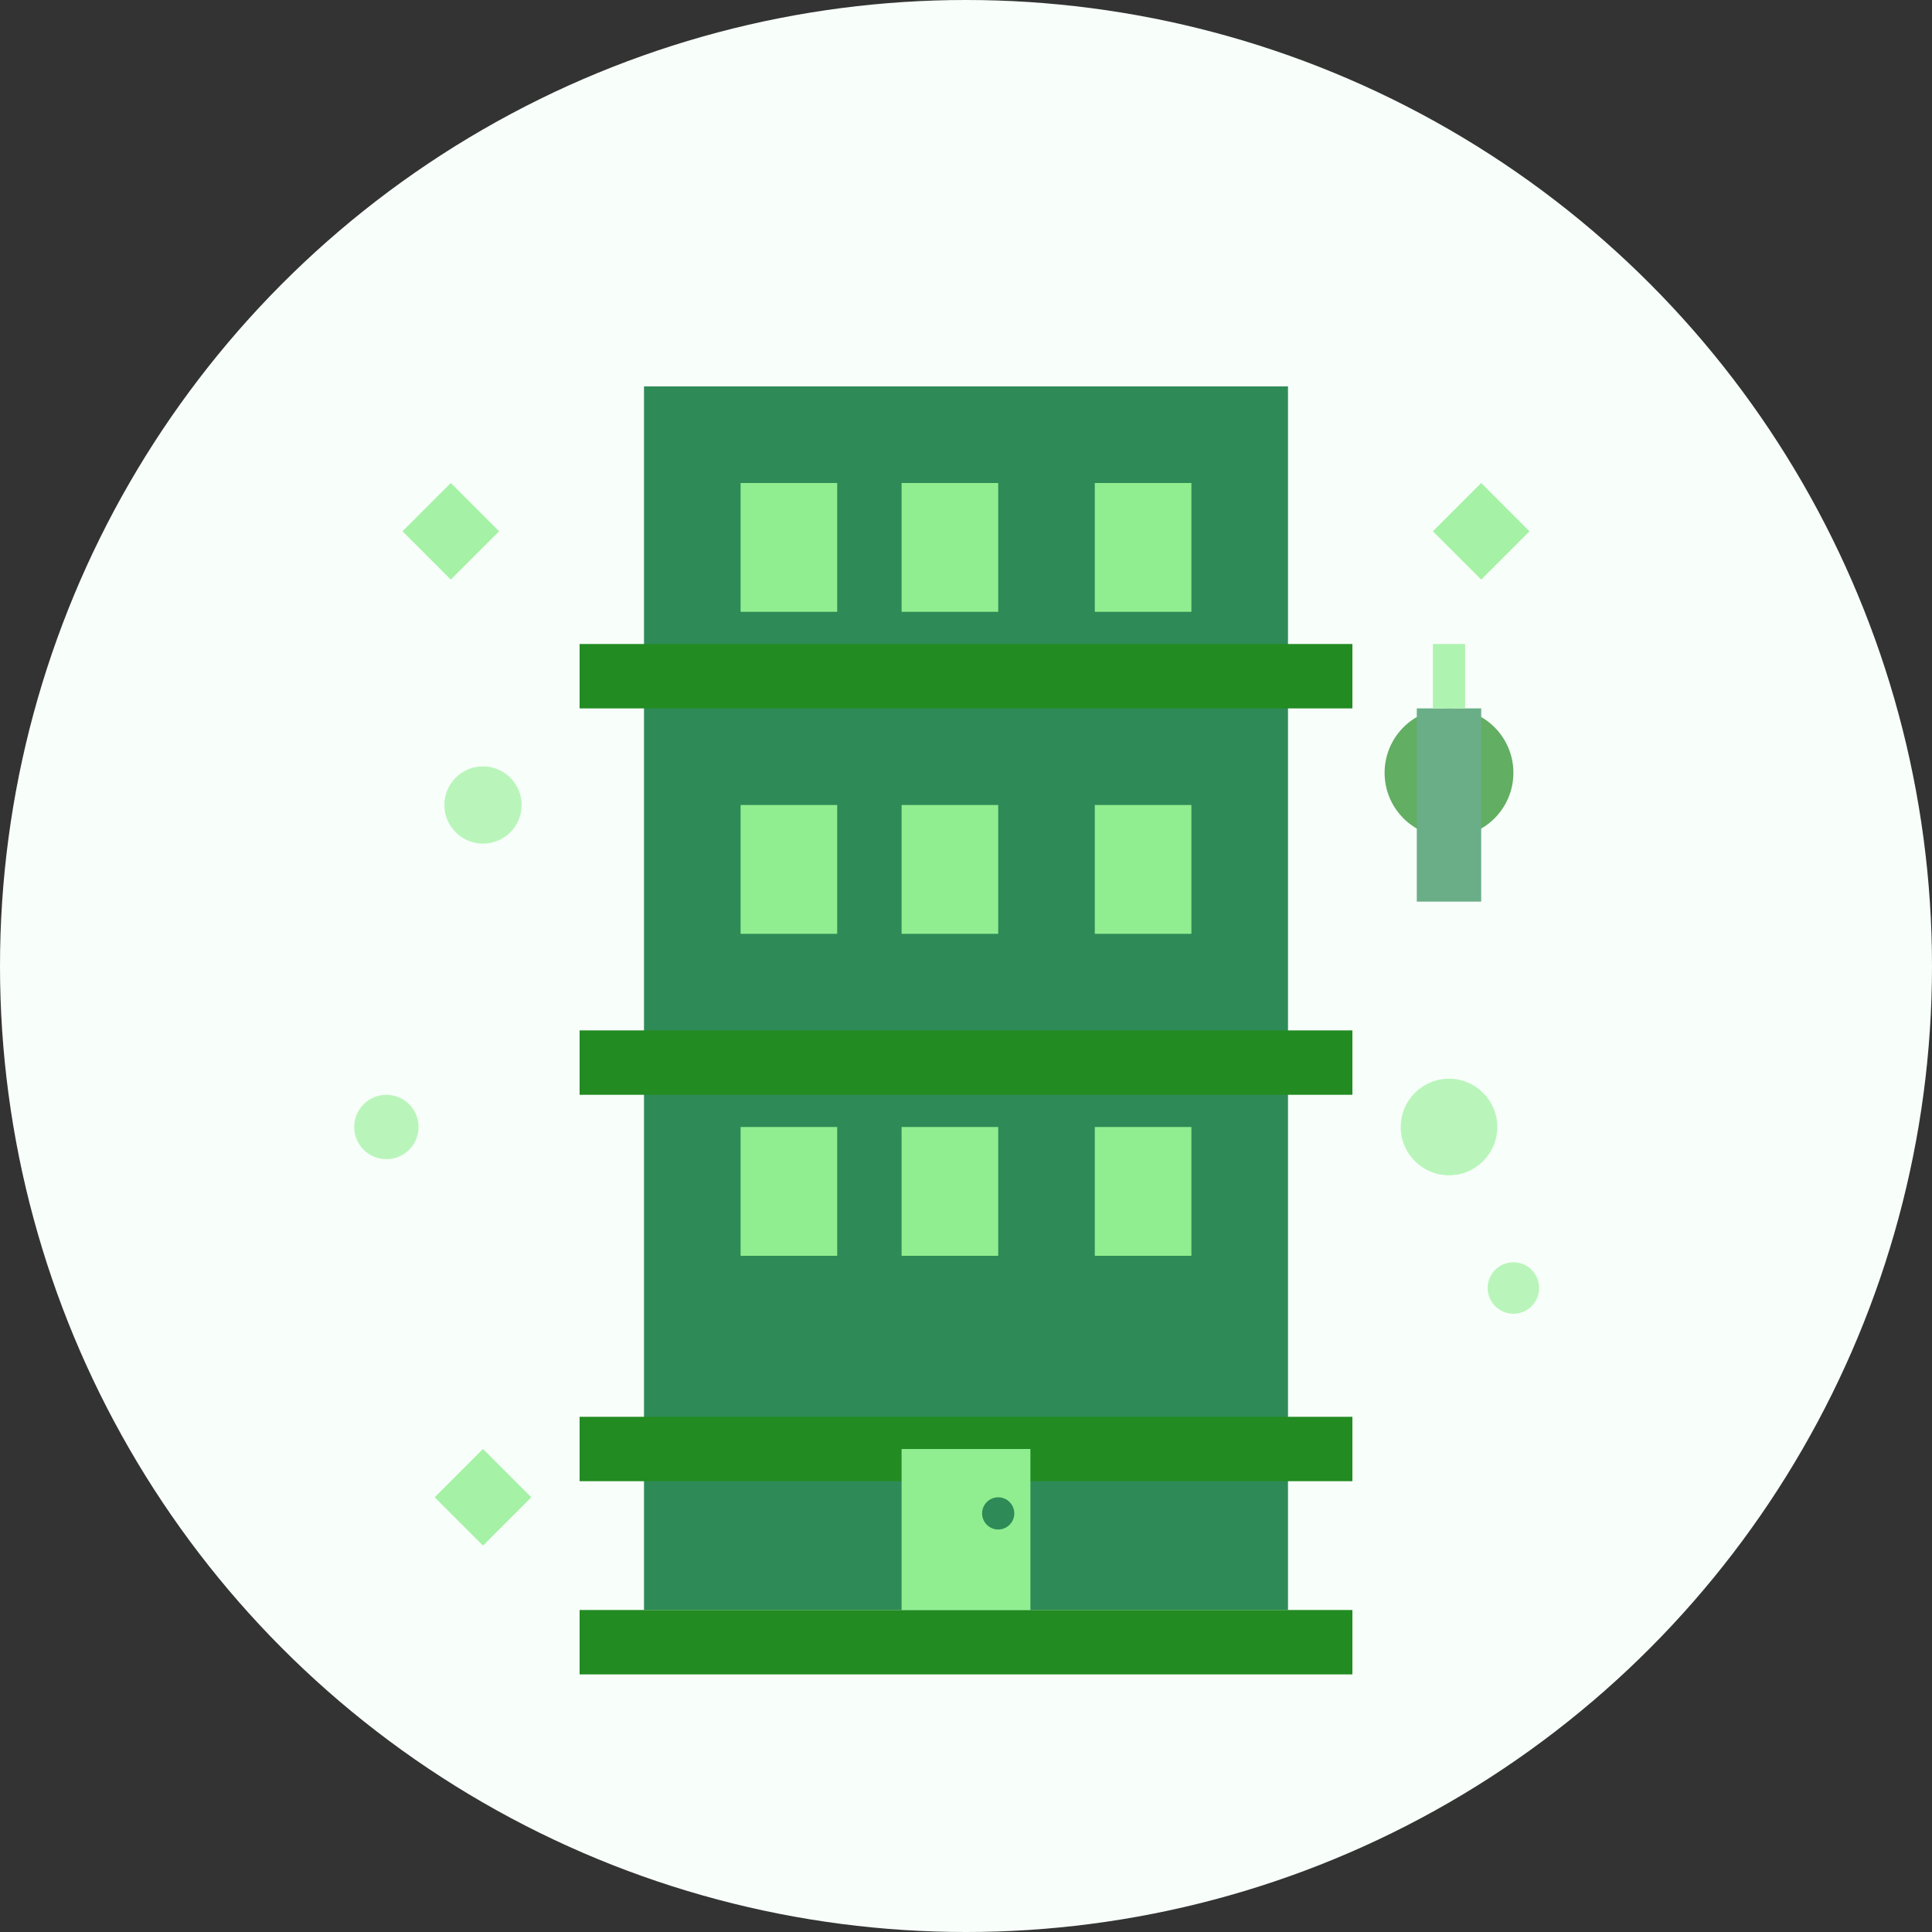
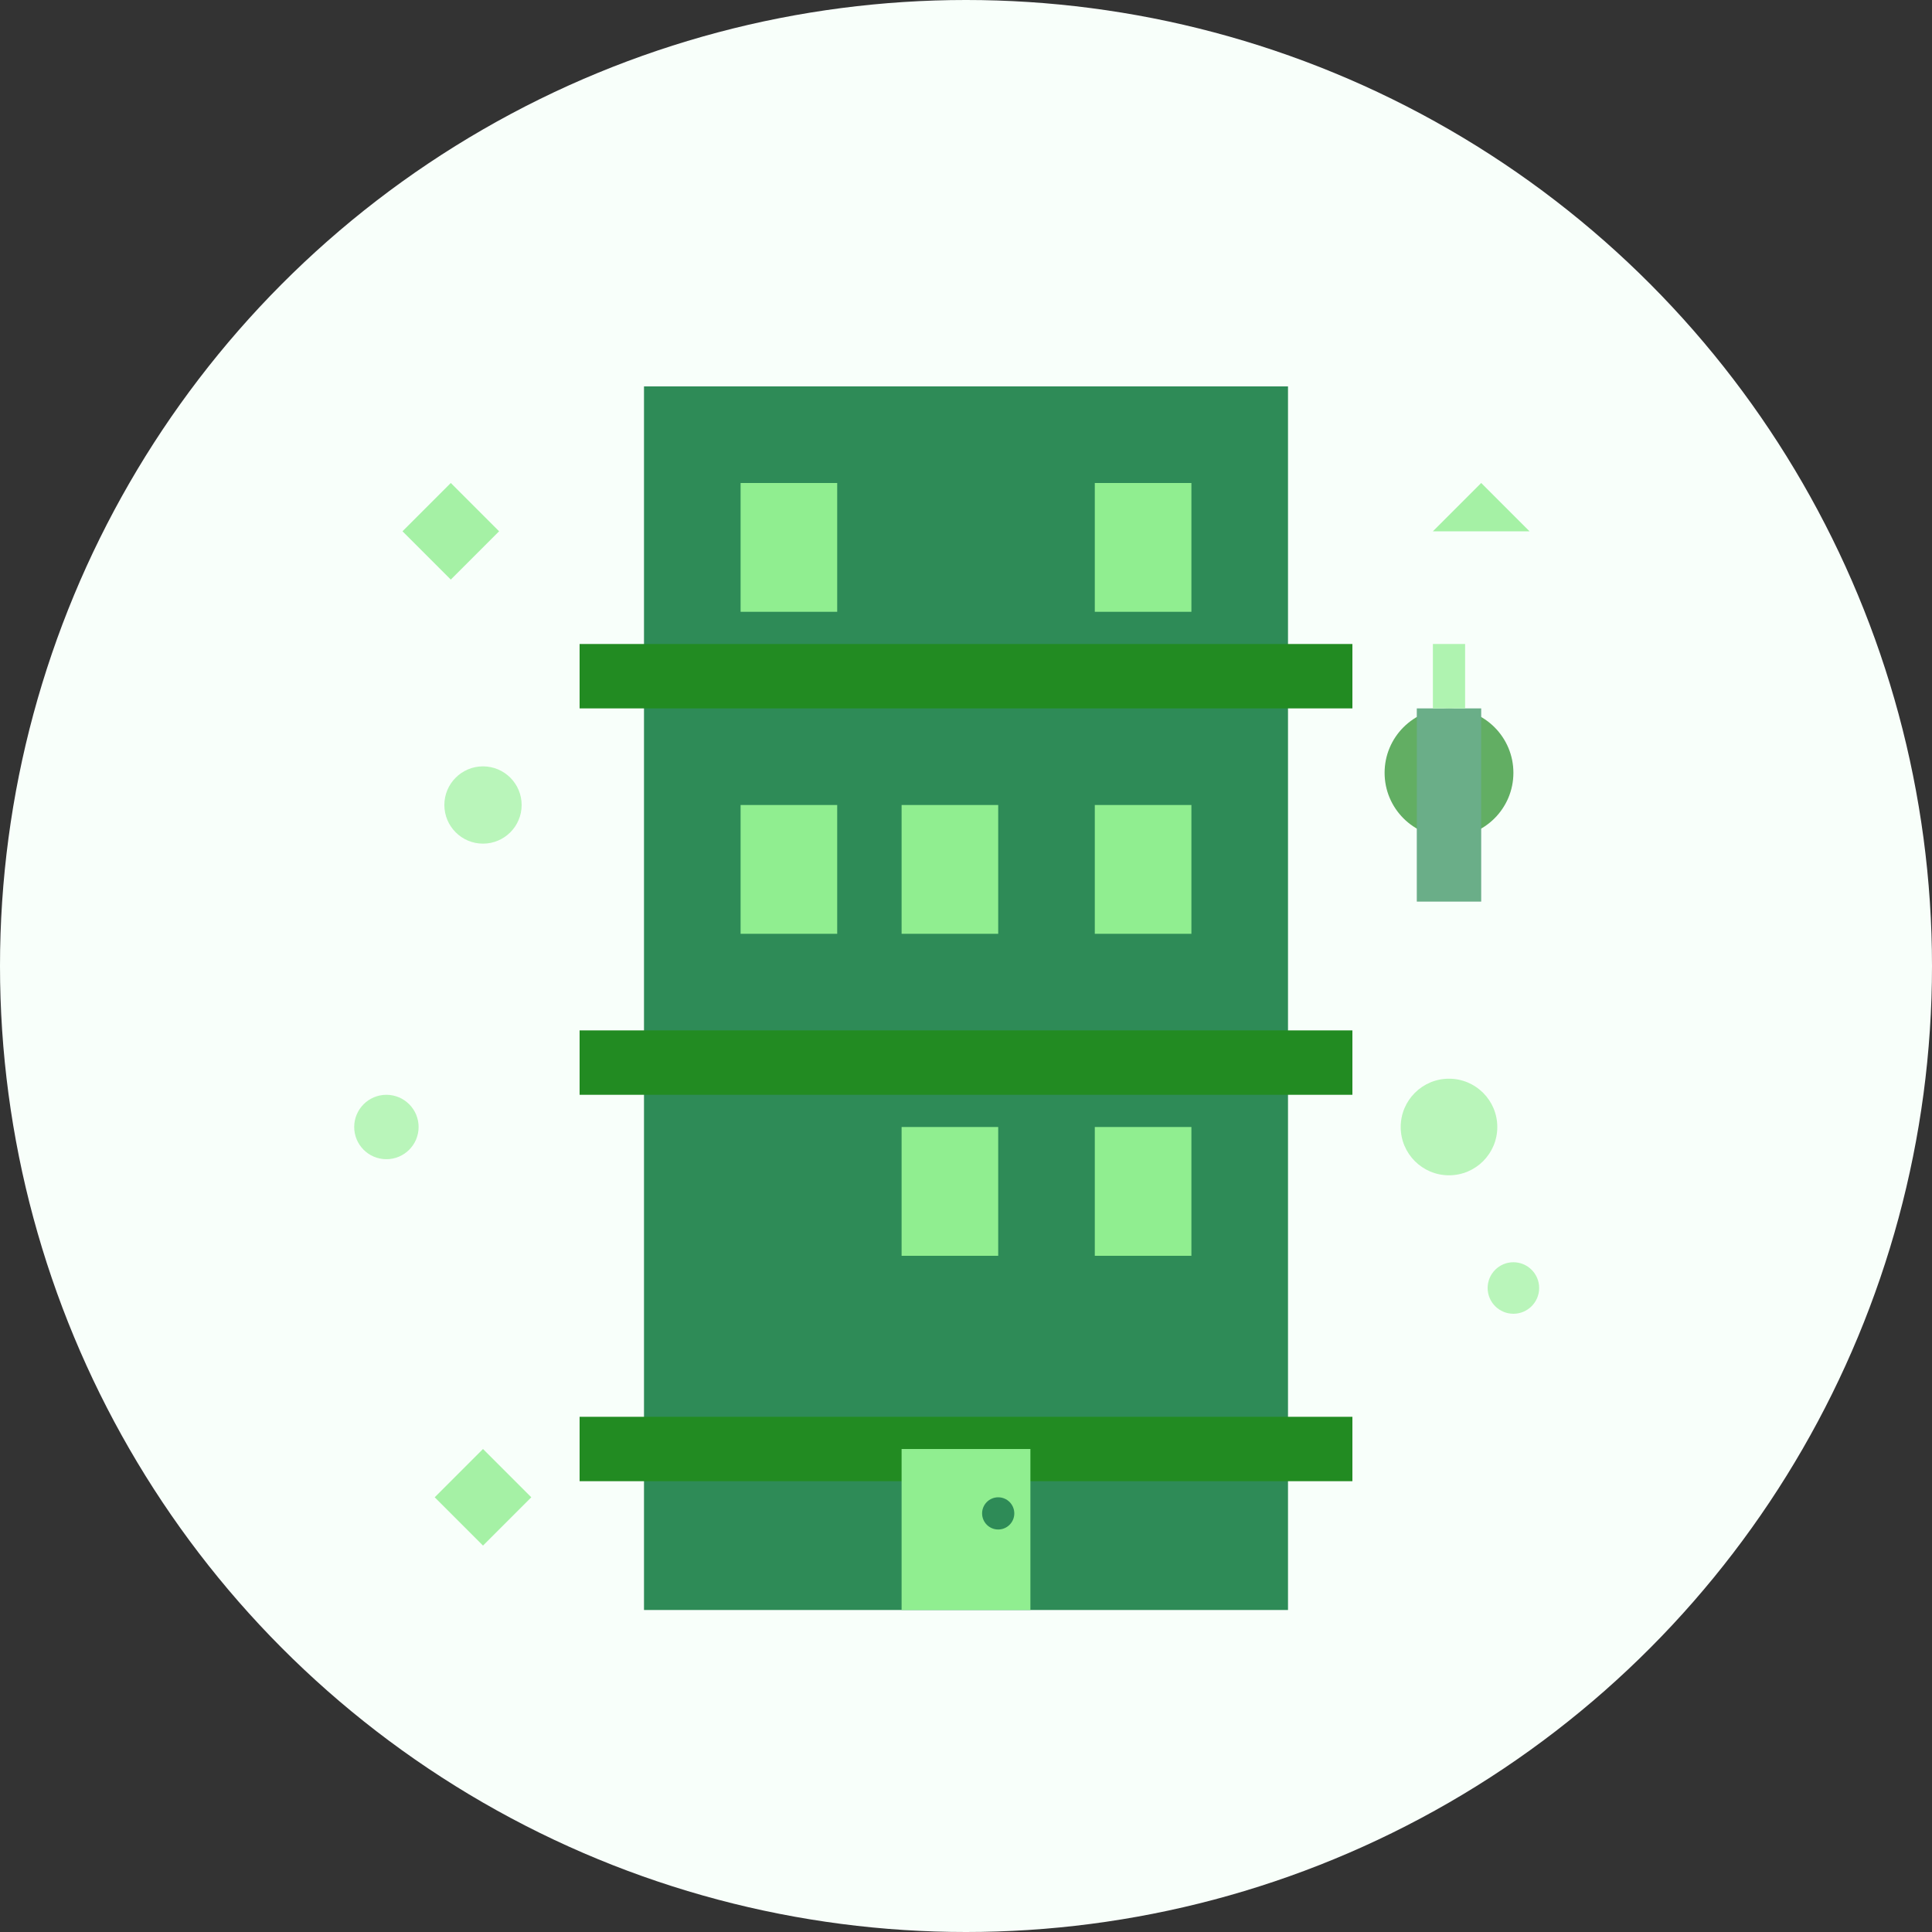
<svg xmlns="http://www.w3.org/2000/svg" width="60" height="60" viewBox="0 0 60 60" fill="none">
  <rect x="0" y="0" width="60" height="60" fill="#333333" stroke="none" />
  <circle cx="30" cy="30" r="30" fill="#F8FFFA" />
  <rect x="20" y="12" width="20" height="38" fill="#2E8B57" />
-   <rect x="18" y="50" width="24" height="2" fill="#228B22" />
  <rect x="18" y="20" width="24" height="2" fill="#228B22" />
  <rect x="18" y="32" width="24" height="2" fill="#228B22" />
  <rect x="18" y="44" width="24" height="2" fill="#228B22" />
  <rect x="23" y="15" width="3" height="4" fill="#90EE90" />
-   <rect x="28" y="15" width="3" height="4" fill="#90EE90" />
  <rect x="34" y="15" width="3" height="4" fill="#90EE90" />
  <rect x="23" y="25" width="3" height="4" fill="#90EE90" />
  <rect x="28" y="25" width="3" height="4" fill="#90EE90" />
  <rect x="34" y="25" width="3" height="4" fill="#90EE90" />
-   <rect x="23" y="35" width="3" height="4" fill="#90EE90" />
  <rect x="28" y="35" width="3" height="4" fill="#90EE90" />
  <rect x="34" y="35" width="3" height="4" fill="#90EE90" />
  <rect x="28" y="45" width="4" height="5" fill="#90EE90" />
  <circle cx="31" cy="47" r="0.5" fill="#2E8B57" />
  <g transform="translate(45, 20)" opacity="0.7">
    <circle cx="0" cy="4" r="2" fill="#228B22" />
    <rect x="-1" y="2" width="2" height="6" fill="#2E8B57" />
    <line x1="0" y1="2" x2="0" y2="0" stroke="#90EE90" stroke-width="1" />
  </g>
  <g opacity="0.6">
    <circle cx="15" cy="25" r="1.2" fill="#90EE90" />
    <circle cx="12" cy="35" r="1" fill="#90EE90" />
    <circle cx="45" cy="35" r="1.5" fill="#90EE90" />
    <circle cx="47" cy="40" r="0.8" fill="#90EE90" />
  </g>
  <g opacity="0.8">
    <path d="M14 15L15.5 16.5L14 18L12.5 16.5Z" fill="#90EE90" />
-     <path d="M46 15L47.5 16.5L46 18L44.5 16.5Z" fill="#90EE90" />
+     <path d="M46 15L47.5 16.5L44.5 16.5Z" fill="#90EE90" />
    <path d="M15 45L16.5 46.5L15 48L13.5 46.5Z" fill="#90EE90" />
  </g>
</svg>